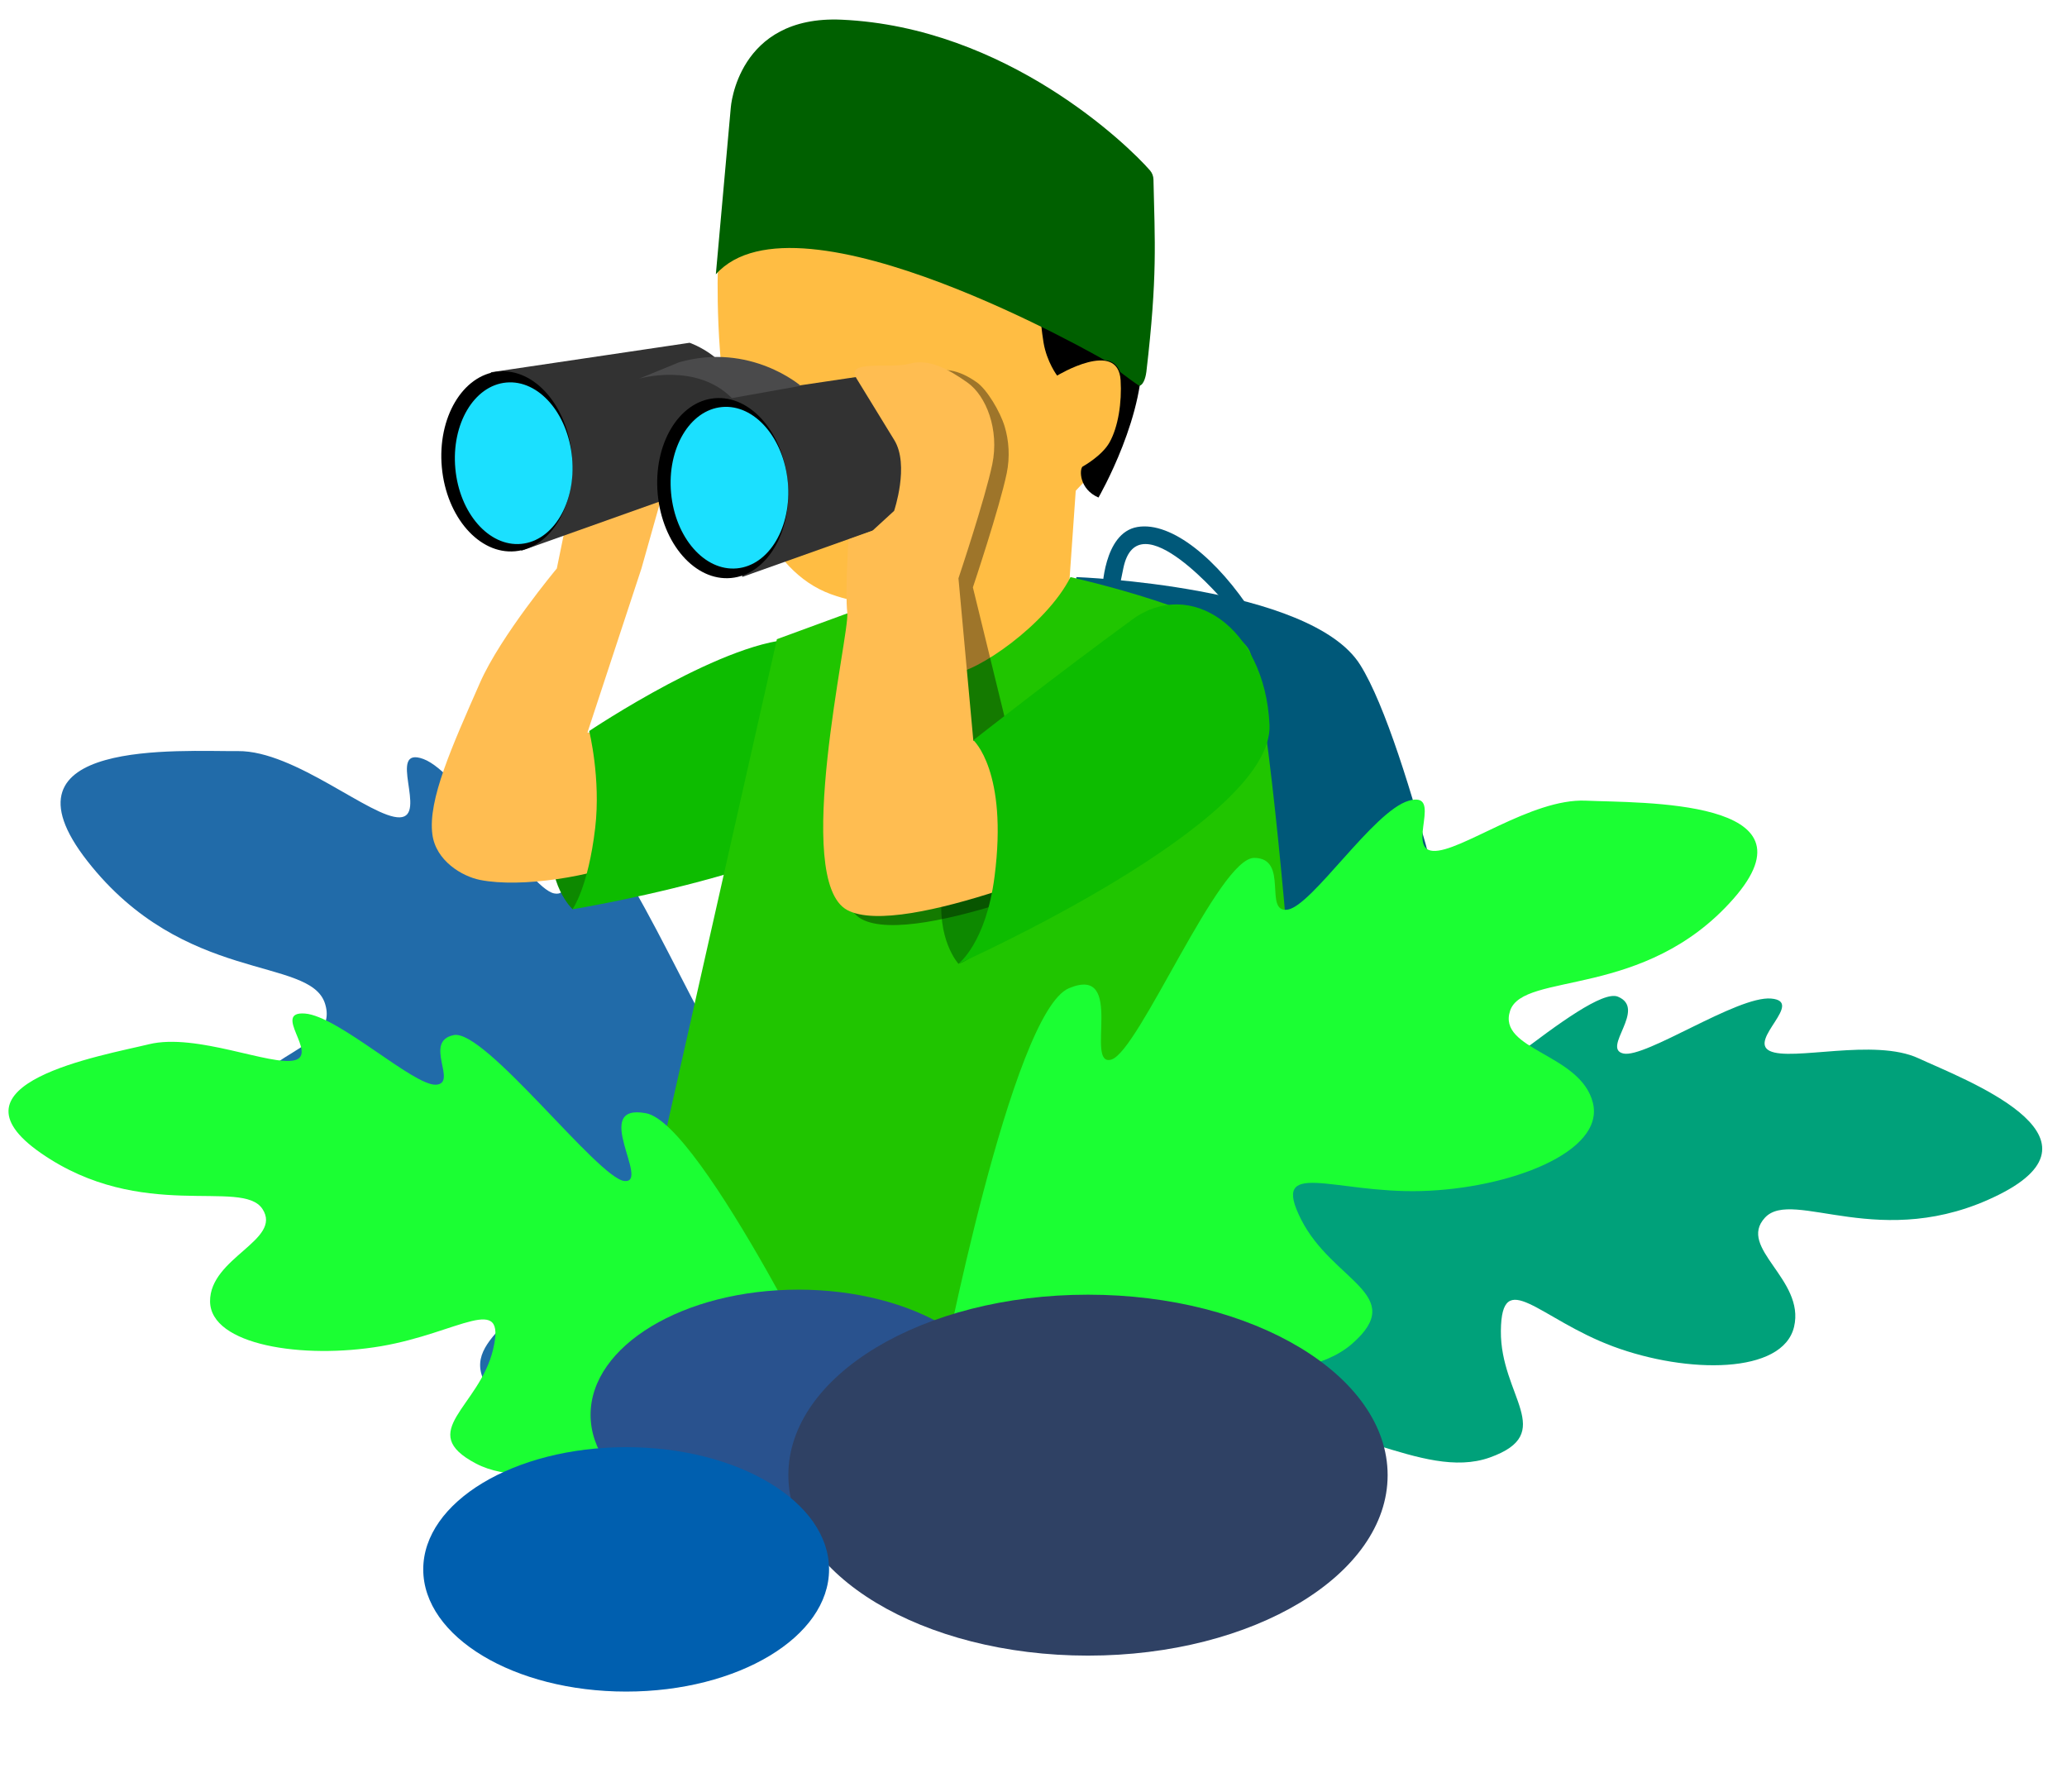
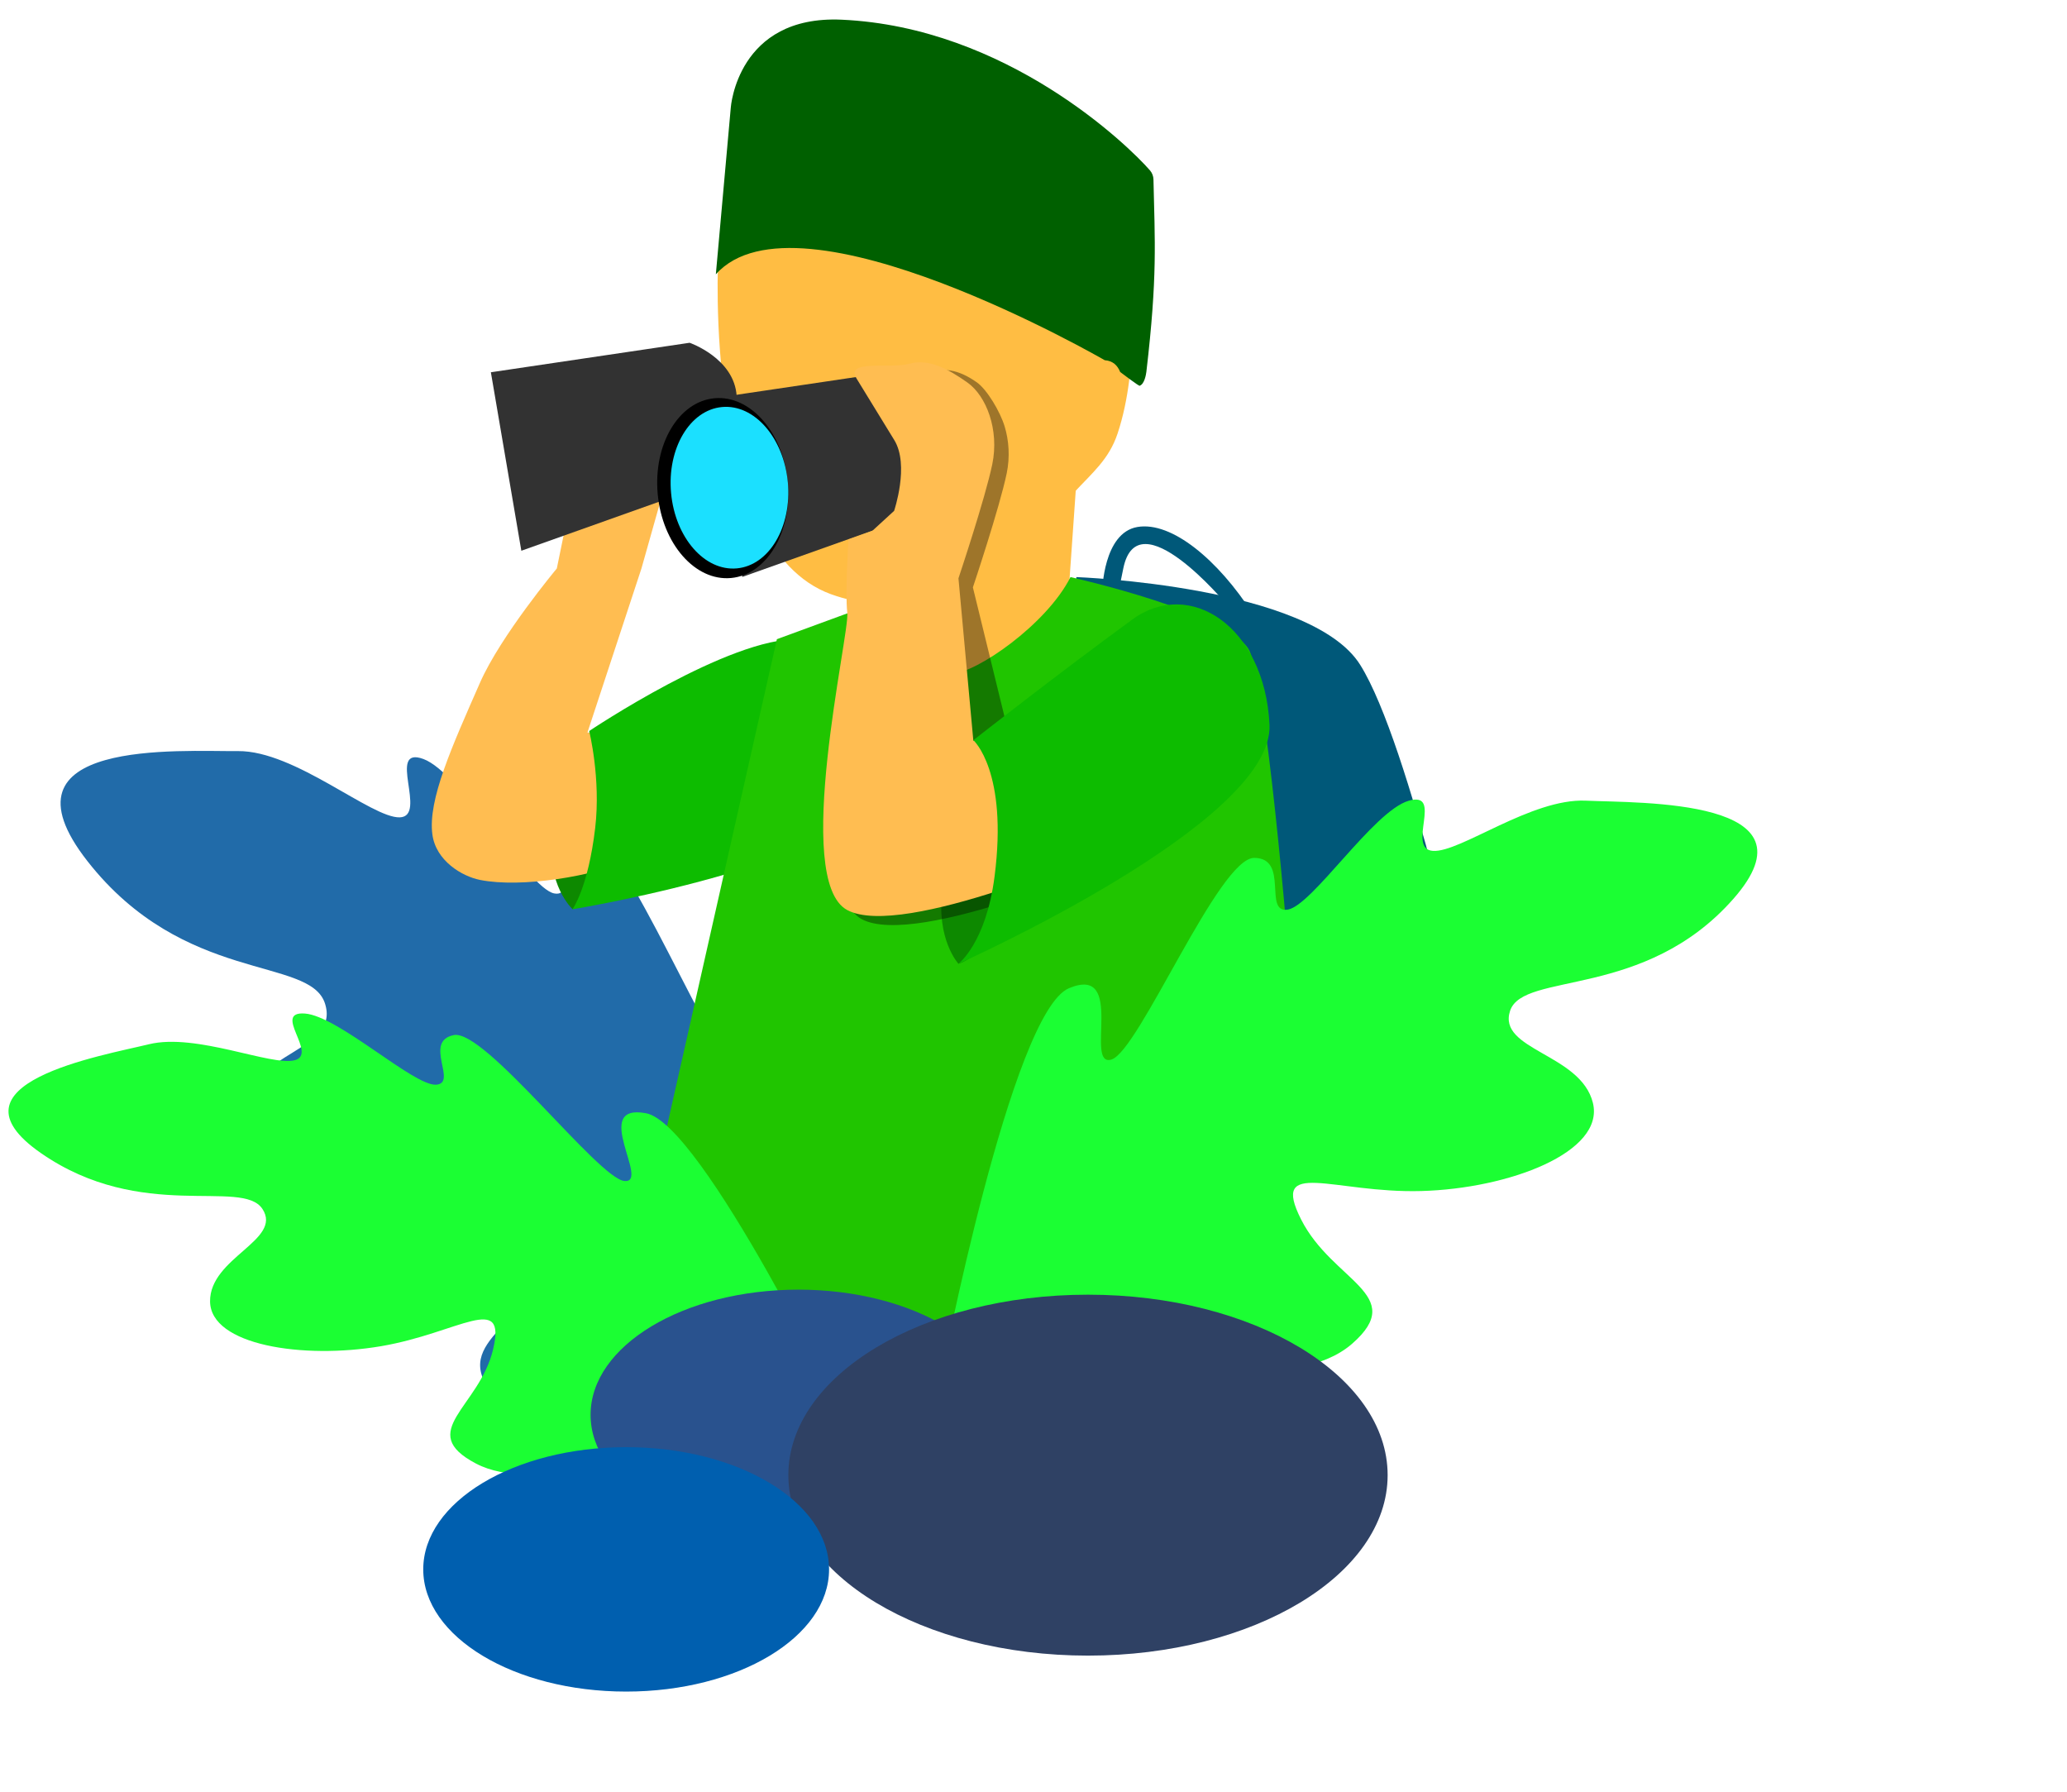
<svg xmlns="http://www.w3.org/2000/svg" width="210" height="182" viewBox="0 0 210 182" fill="none">
  <path fill-rule="evenodd" clip-rule="evenodd" d="M94.83 148.461C94.83 148.461 86.006 104.339 79.81 101.185C73.617 98.031 78.527 110.736 75.557 109.582C72.589 108.428 63.393 84.797 59.637 84.665C55.883 84.533 58.906 91.289 56.289 90.749C53.672 90.206 46.802 78.484 43.01 77.096C39.217 75.708 43.494 82.936 40.612 83.025C37.731 83.114 29.971 76.242 24.187 76.295C18.402 76.352 -0.928 74.957 8.889 87.48C18.705 100.007 31.474 97.12 33.016 101.93C34.557 106.739 25.665 106.766 24.561 112.652C23.457 118.541 33.785 123.354 43.128 124.036C52.472 124.718 59.098 120.677 56.002 127.996C52.908 135.318 44.89 136.56 51.037 142.724C57.185 148.884 69.915 145.184 78.536 151.731C87.157 158.275 95.326 164.478 95.326 164.478L94.83 148.461Z" fill="#216BA9" />
-   <path fill-rule="evenodd" clip-rule="evenodd" d="M115.183 136.844C115.183 136.844 137.078 106.717 142.993 106.537C148.905 106.356 140.748 114.191 143.462 114.374C146.173 114.557 161.393 100.007 164.373 101.24C167.351 102.471 162.692 106.492 164.921 107.012C167.152 107.531 176.505 101.132 179.94 101.431C183.377 101.73 177.577 105.661 179.798 106.75C182.02 107.839 190.42 105.411 194.923 107.503C199.424 109.596 215.004 115.4 203.076 121.358C191.146 127.318 182.148 120.615 179.309 123.693C176.469 126.772 183.409 129.946 182.271 134.773C181.131 139.604 171.424 139.568 163.891 136.769C156.357 133.969 152.552 128.574 152.484 135.188C152.413 141.804 158.256 145.584 151.357 148.05C144.458 150.513 135.768 143.21 126.805 145.087C117.843 146.962 109.351 148.741 109.351 148.741L115.183 136.844Z" fill="#00A17A" />
  <path fill-rule="evenodd" clip-rule="evenodd" d="M109.356 58.62C109.356 58.62 133.14 59.486 138.188 67.528C143.238 75.567 149.408 104.179 149.408 104.179C149.408 104.179 128.839 118.391 124.725 119.14C120.61 119.887 105.28 112.35 105.28 109.976C105.28 107.6 109.356 58.62 109.356 58.62Z" fill="#005879" />
  <path fill-rule="evenodd" clip-rule="evenodd" d="M124.573 61.347C124.573 61.347 115.597 50.548 114.126 57.725C112.656 64.905 113.604 60.276 113.604 60.276L111.986 60.04C111.986 60.04 112.078 54.119 115.561 53.53C119.044 52.942 123.751 56.864 127.28 62.355C130.81 67.844 124.573 61.347 124.573 61.347Z" fill="#005879" />
  <path fill-rule="evenodd" clip-rule="evenodd" d="M58.169 92.353C58.169 92.353 55.464 89.857 56.128 84.858C56.789 79.858 61.2 73.461 61.2 73.461L66.766 76.477C66.766 76.477 63.742 90.435 58.169 92.353Z" fill="#0D8900" />
  <path fill-rule="evenodd" clip-rule="evenodd" d="M109.047 50.104C108.517 53.391 96.49 64.743 84.414 60.354C71.333 55.601 72.973 25.98 72.973 25.98C72.973 25.98 84.602 8.021 95.363 11.802C106.124 15.581 114.818 28.539 114.818 28.539C114.818 28.539 115.85 37.104 113.544 44.032C112.665 46.672 110.996 47.998 109.047 50.104Z" fill="#FFBD43" />
  <path fill-rule="evenodd" clip-rule="evenodd" d="M109.352 48.983L108.345 63.342C108.345 63.342 99.639 74.964 94.701 66.792C89.766 58.62 92.413 52.287 92.413 52.287L109.352 48.983Z" fill="#FFBD43" />
-   <path fill-rule="evenodd" clip-rule="evenodd" d="M105.279 27.444C105.279 27.444 105.674 32.795 106.023 34.816C106.361 36.786 107.402 38.152 107.402 38.152C107.402 38.152 113.59 34.396 113.851 38.626C113.988 40.872 113.607 43.374 112.719 44.946C111.935 46.334 109.979 47.401 109.979 47.401C109.656 47.705 109.639 49.688 111.603 50.538C111.603 50.538 116.651 41.821 115.961 35.114C115.271 28.407 109.186 22.004 105.279 27.444Z" fill="black" />
  <path fill-rule="evenodd" clip-rule="evenodd" d="M115.802 39.173C115.883 39.378 113.808 37.789 113.808 37.789C113.534 37.111 113.062 36.651 112.235 36.589C112.235 36.589 81.037 18.539 72.727 27.866L74.245 10.931C74.245 10.931 74.897 1.525 85.5 2C102.256 2.751 114.625 14.762 116.844 17.32C117.06 17.575 117.18 17.897 117.188 18.228C117.328 24.552 117.606 28.052 116.468 37.763C116.434 38.045 116.274 39.004 115.802 39.173Z" fill="#006000" />
  <path fill-rule="evenodd" clip-rule="evenodd" d="M57.63 52.575L56.571 57.744C56.571 57.744 50.857 64.587 48.763 69.355C45.906 75.861 43.462 81.235 43.927 84.755C44.279 87.438 46.938 89.014 48.763 89.38C52.987 90.225 60.284 89.008 64.146 87.317C68.006 85.628 66.526 74.17 66.526 74.17L59.682 74.41L65.169 57.744L68.127 47.267L57.63 52.575Z" fill="#FFBD51" />
  <path fill-rule="evenodd" clip-rule="evenodd" d="M59.86 74.256C59.86 74.256 61.059 79.076 60.469 84.097C59.748 90.22 58.161 92.364 58.161 92.364C58.161 92.364 90.248 87.088 89.766 78.746C89.283 70.401 88.269 65.185 81.192 64.935C74.114 64.685 59.86 74.256 59.86 74.256Z" fill="#0DBC00" />
  <path fill-rule="evenodd" clip-rule="evenodd" d="M49.871 37.814L70.064 34.818C70.064 34.818 74.612 36.385 74.843 40.24C75.073 44.095 74.972 47.702 72.305 49.065L52.966 55.944L49.871 37.814Z" fill="#323232" />
-   <path d="M52.337 55.996C55.986 55.66 58.568 51.3 58.103 46.258C57.639 41.215 54.305 37.4 50.656 37.736C47.007 38.072 44.425 42.432 44.889 47.474C45.353 52.517 48.688 56.332 52.337 55.996Z" fill="black" />
-   <path d="M52.947 55.247C56.222 54.946 58.54 51.032 58.123 46.506C57.706 41.98 54.713 38.555 51.438 38.857C48.162 39.158 45.844 43.072 46.261 47.598C46.678 52.124 49.671 55.549 52.947 55.247Z" fill="#1BE0FF" />
  <path fill-rule="evenodd" clip-rule="evenodd" d="M66.5 120L78.93 64.929L91.705 60.24C87.516 65.339 89.767 68.498 96.797 68.398C99.153 68.365 106.324 63.454 108.758 58.62C108.758 58.62 125.443 62.349 127.004 66.247C128.984 71.185 131.268 101.075 131.268 101.075L84.154 147.48L66.5 120Z" fill="#20C500" />
  <path fill-rule="evenodd" clip-rule="evenodd" d="M97.376 97.9C97.376 97.9 95.086 95.405 95.749 90.405C96.411 85.406 100.822 79.008 100.822 79.008L106.388 82.024C106.388 82.024 102.949 95.983 97.376 97.9Z" fill="#0D8900" />
  <path fill-rule="evenodd" clip-rule="evenodd" d="M72.32 40.474L92.512 37.477C92.512 37.477 97.06 39.044 97.29 42.899C97.521 46.754 97.42 50.361 94.754 51.724L75.414 58.603L72.32 40.474Z" fill="#323232" />
  <path d="M74.27 58.713C77.919 58.377 80.501 54.017 80.037 48.974C79.572 43.932 76.238 40.117 72.589 40.453C68.94 40.789 66.358 45.149 66.822 50.191C67.286 55.233 70.621 59.049 74.27 58.713Z" fill="black" />
  <path d="M74.866 57.735C78.141 57.434 80.459 53.52 80.042 48.994C79.625 44.468 76.632 41.043 73.357 41.345C70.081 41.646 67.764 45.56 68.18 50.086C68.597 54.612 71.59 58.037 74.866 57.735Z" fill="#1BE0FF" />
  <path fill-rule="evenodd" clip-rule="evenodd" d="M102.462 74.468L98.842 59.666C98.842 59.666 101.553 51.575 102.279 48.077C102.622 46.41 102.501 44.755 102.074 43.333C101.6 41.768 100.253 39.548 99.243 38.838C97.312 37.478 95.835 37.319 93.884 37.866C91.933 38.413 87.275 37.392 88.492 39.378C89.709 41.364 90.763 43.082 92.323 45.628C93.884 48.174 92.303 52.814 92.303 52.814L90.079 54.853L87.672 55.718C87.672 55.718 87.308 61.015 87.549 63.186C87.791 65.358 81.921 90.347 87.542 93.363C93.165 96.38 114.121 87.144 114.121 87.144L109.22 71.686L102.462 74.468Z" fill="black" fill-opacity="0.38" />
-   <path fill-rule="evenodd" clip-rule="evenodd" d="M74.355 40.439L81.352 39.193C81.352 39.193 76.231 34.747 69.003 36.797L64.938 38.462C64.938 38.462 70.74 36.775 74.355 40.439Z" fill="#4A4A4B" />
  <path fill-rule="evenodd" clip-rule="evenodd" d="M98.889 75.253L97.376 58.744C97.376 58.744 100.088 50.654 100.813 47.155C101.536 43.657 100.209 40.211 98.278 38.851C96.349 37.491 94.37 36.398 92.418 36.944C90.468 37.491 85.81 36.47 87.026 38.456C88.243 40.443 89.297 42.16 90.858 44.706C92.418 47.252 90.838 51.892 90.838 51.892L88.614 53.932L86.206 54.796C86.206 54.796 85.843 60.093 86.083 62.264C86.326 64.436 80.455 89.425 86.076 92.441C91.7 95.459 112.655 86.222 112.655 86.222L107.755 70.765L98.889 75.253Z" fill="#FFBD51" />
  <path fill-rule="evenodd" clip-rule="evenodd" d="M98.892 75.186C98.892 75.186 102.428 78.334 101.041 89.047C100.166 95.808 97.373 97.896 97.373 97.896C97.373 97.896 129.461 83.58 128.978 73.61C128.495 63.637 120.884 58.666 115.048 62.923C107.324 68.559 98.892 75.186 98.892 75.186Z" fill="#0DBC00" />
  <path fill-rule="evenodd" clip-rule="evenodd" d="M85.852 144.189C85.852 144.189 71.321 114.137 65.633 113.081C59.948 112.025 66.112 120.213 63.443 119.965C60.777 119.717 49.261 104.499 46.102 105.142C42.945 105.784 46.566 110.057 44.292 110.182C42.017 110.305 34.377 103.209 30.984 102.954C27.59 102.699 32.336 107.066 29.944 107.696C27.551 108.326 19.953 104.899 15.13 106.073C10.307 107.25 -6.066 110.041 4.166 117.135C14.399 124.231 24.597 119.645 26.665 122.807C28.733 125.969 21.309 127.734 21.342 132.191C21.376 136.65 30.784 138.089 38.699 136.746C46.616 135.402 51.495 131.191 50.096 137.071C48.7 142.953 42.203 145.423 48.339 148.656C54.474 151.887 64.507 146.721 72.771 149.745C81.034 152.766 88.865 155.631 88.865 155.631L85.852 144.189Z" fill="#1BFF33" />
  <path d="M81.116 156.431C92.778 156.431 102.233 150.738 102.233 143.716C102.233 136.693 92.778 131 81.116 131C69.454 131 60 136.693 60 143.716C60 150.738 69.454 156.431 81.116 156.431Z" fill="#29528E" />
  <path fill-rule="evenodd" clip-rule="evenodd" d="M95.624 139.78C95.624 139.78 102.766 102.825 108.604 100.38C114.439 97.936 110.115 108.493 112.924 107.624C115.731 106.755 123.835 87.121 127.426 87.143C131.016 87.164 128.322 92.764 130.812 92.4C133.301 92.034 139.53 82.377 143.119 81.339C146.71 80.301 142.829 86.255 145.59 86.432C148.351 86.61 155.576 81.08 161.115 81.33C166.654 81.583 185.118 81.091 176.091 91.32C167.065 101.553 154.756 98.662 153.422 102.67C152.089 106.677 160.602 107.016 161.833 112.027C163.064 117.04 153.32 120.739 144.396 120.983C135.471 121.228 129.008 117.58 132.189 123.871C135.368 130.165 143.08 131.5 137.378 136.488C131.675 141.473 119.379 137.896 111.32 143.12C103.261 148.342 95.624 153.291 95.624 153.291V139.78Z" fill="#1BFF33" />
  <path d="M110.537 168.175C127.35 168.175 140.979 159.967 140.979 149.843C140.979 139.719 127.35 131.511 110.537 131.511C93.724 131.511 80.094 139.719 80.094 149.843C80.094 159.967 93.724 168.175 110.537 168.175Z" fill="#2F4164" />
  <path d="M63.615 171.827C75 171.827 84.23 166.269 84.23 159.414C84.23 152.558 75 147 63.615 147C52.23 147 43 152.558 43 159.414C43 166.269 52.23 171.827 63.615 171.827Z" fill="#005FAF" />
</svg>